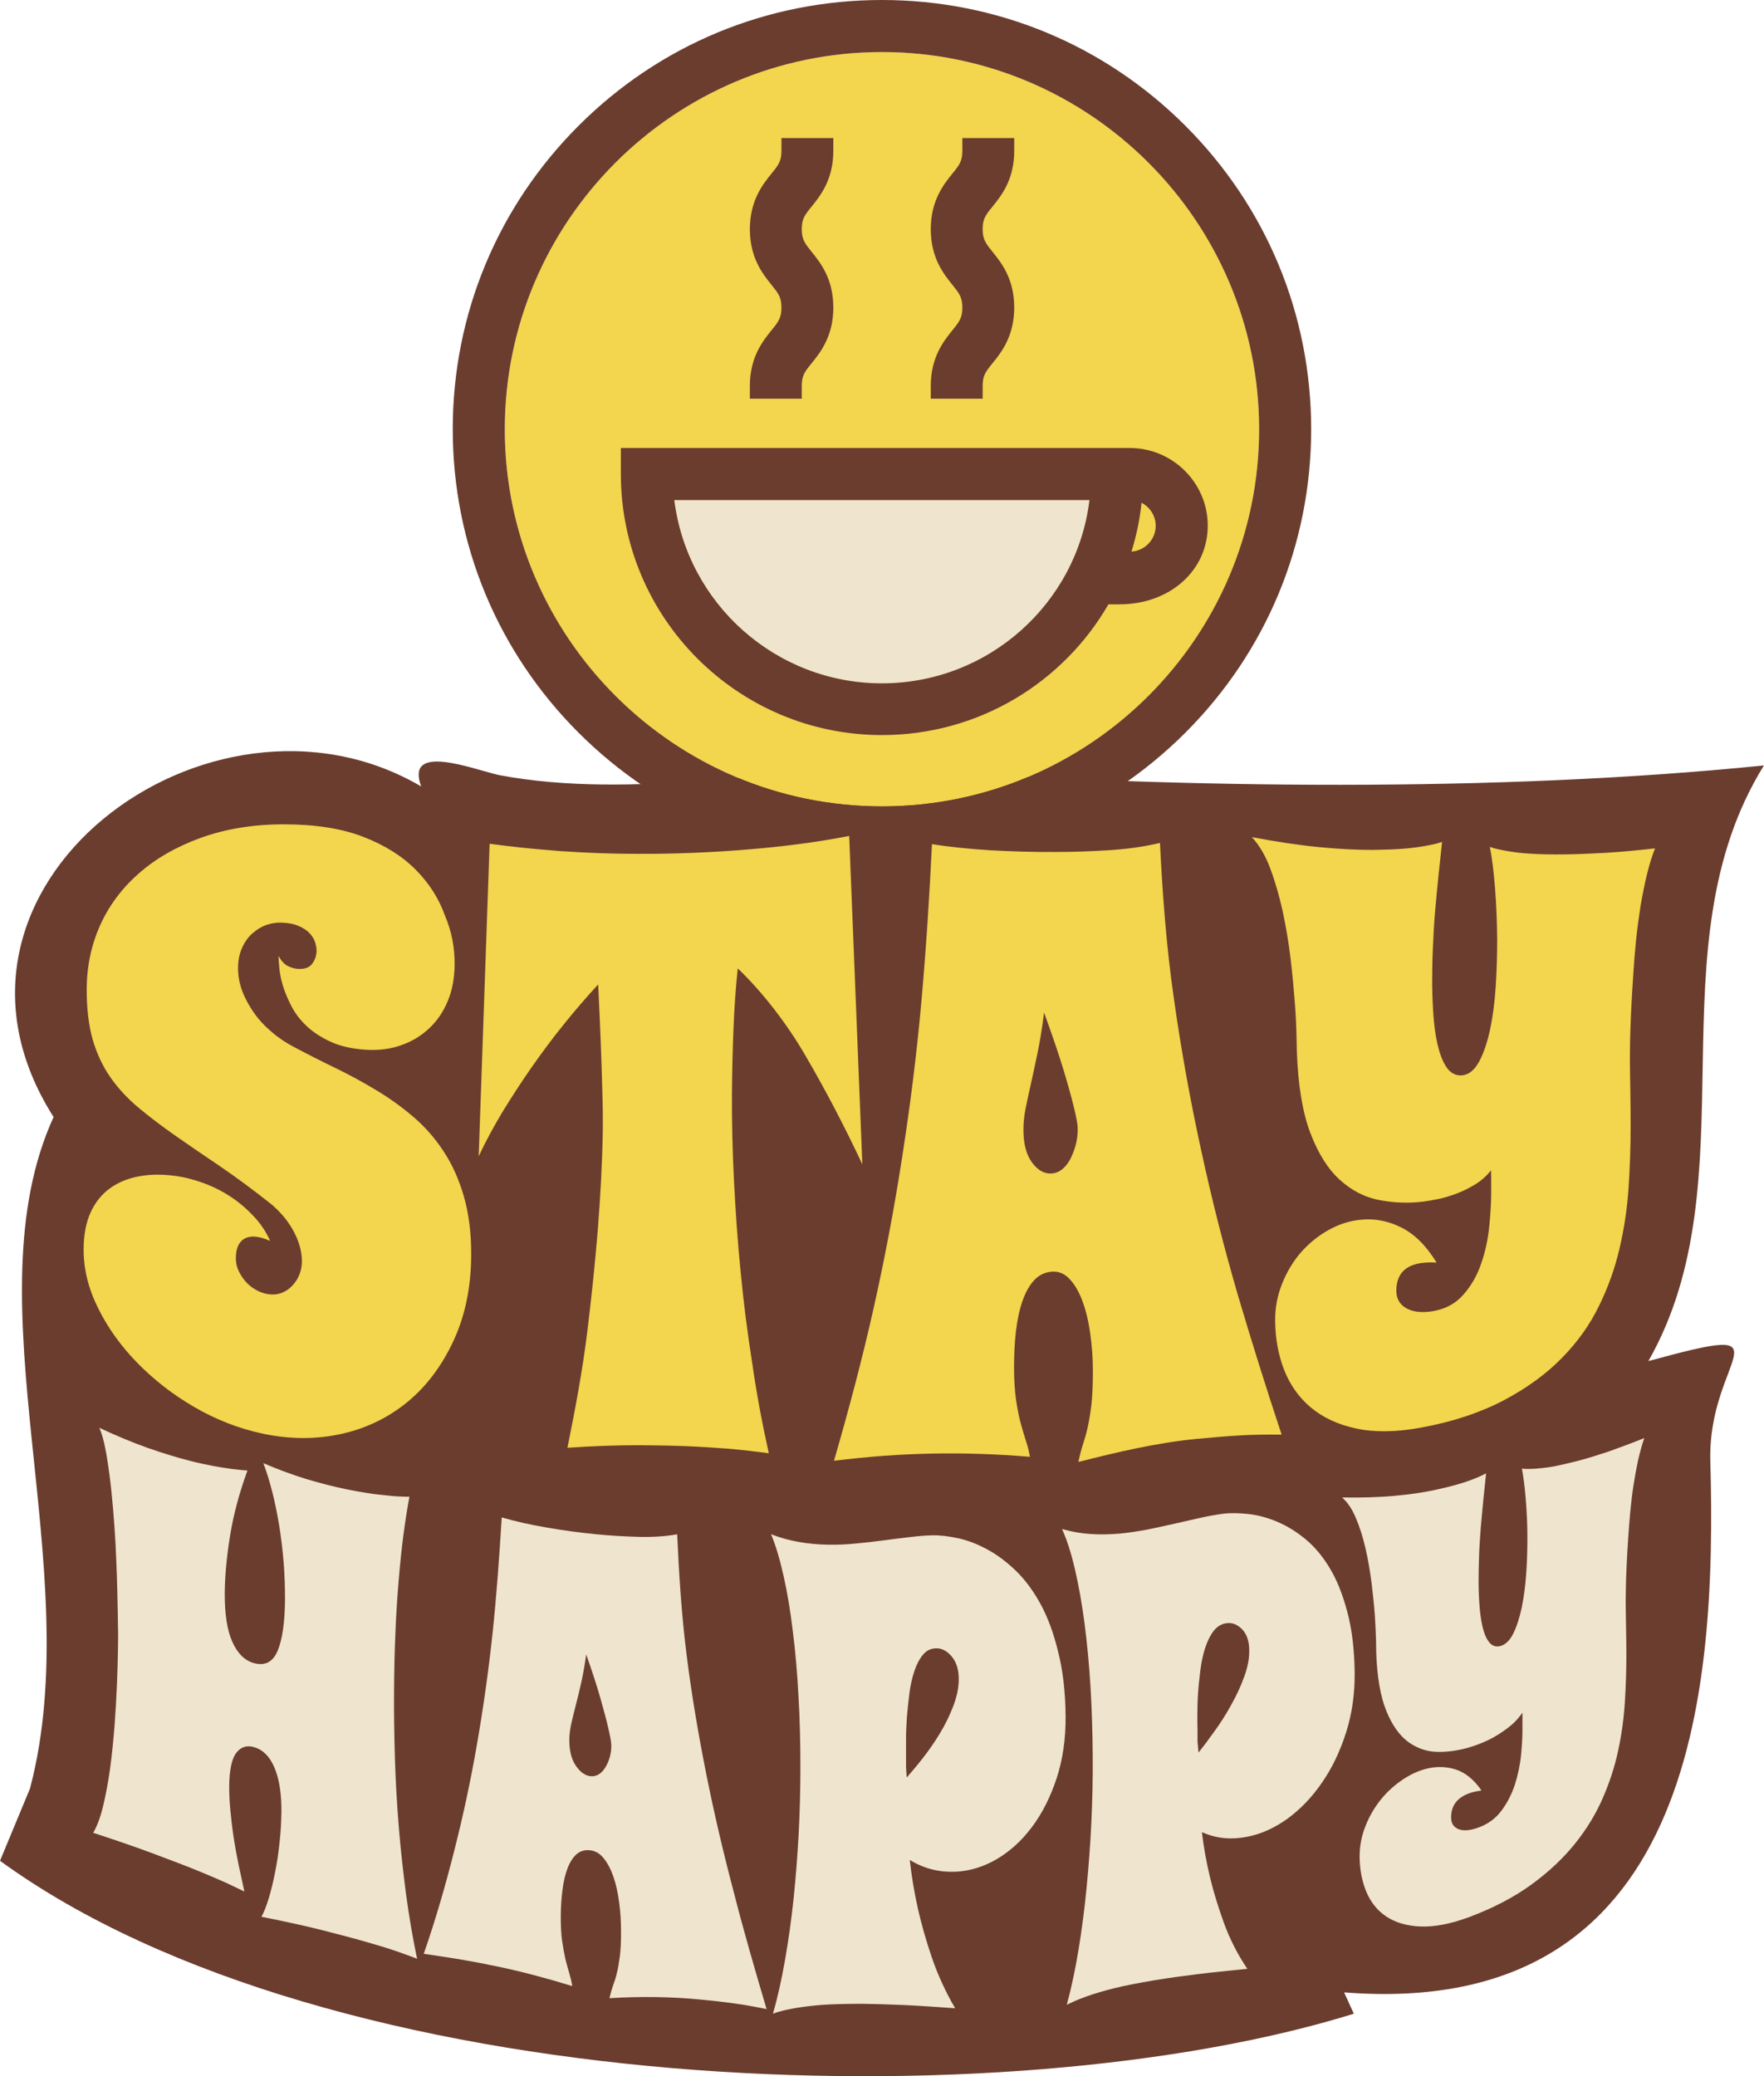
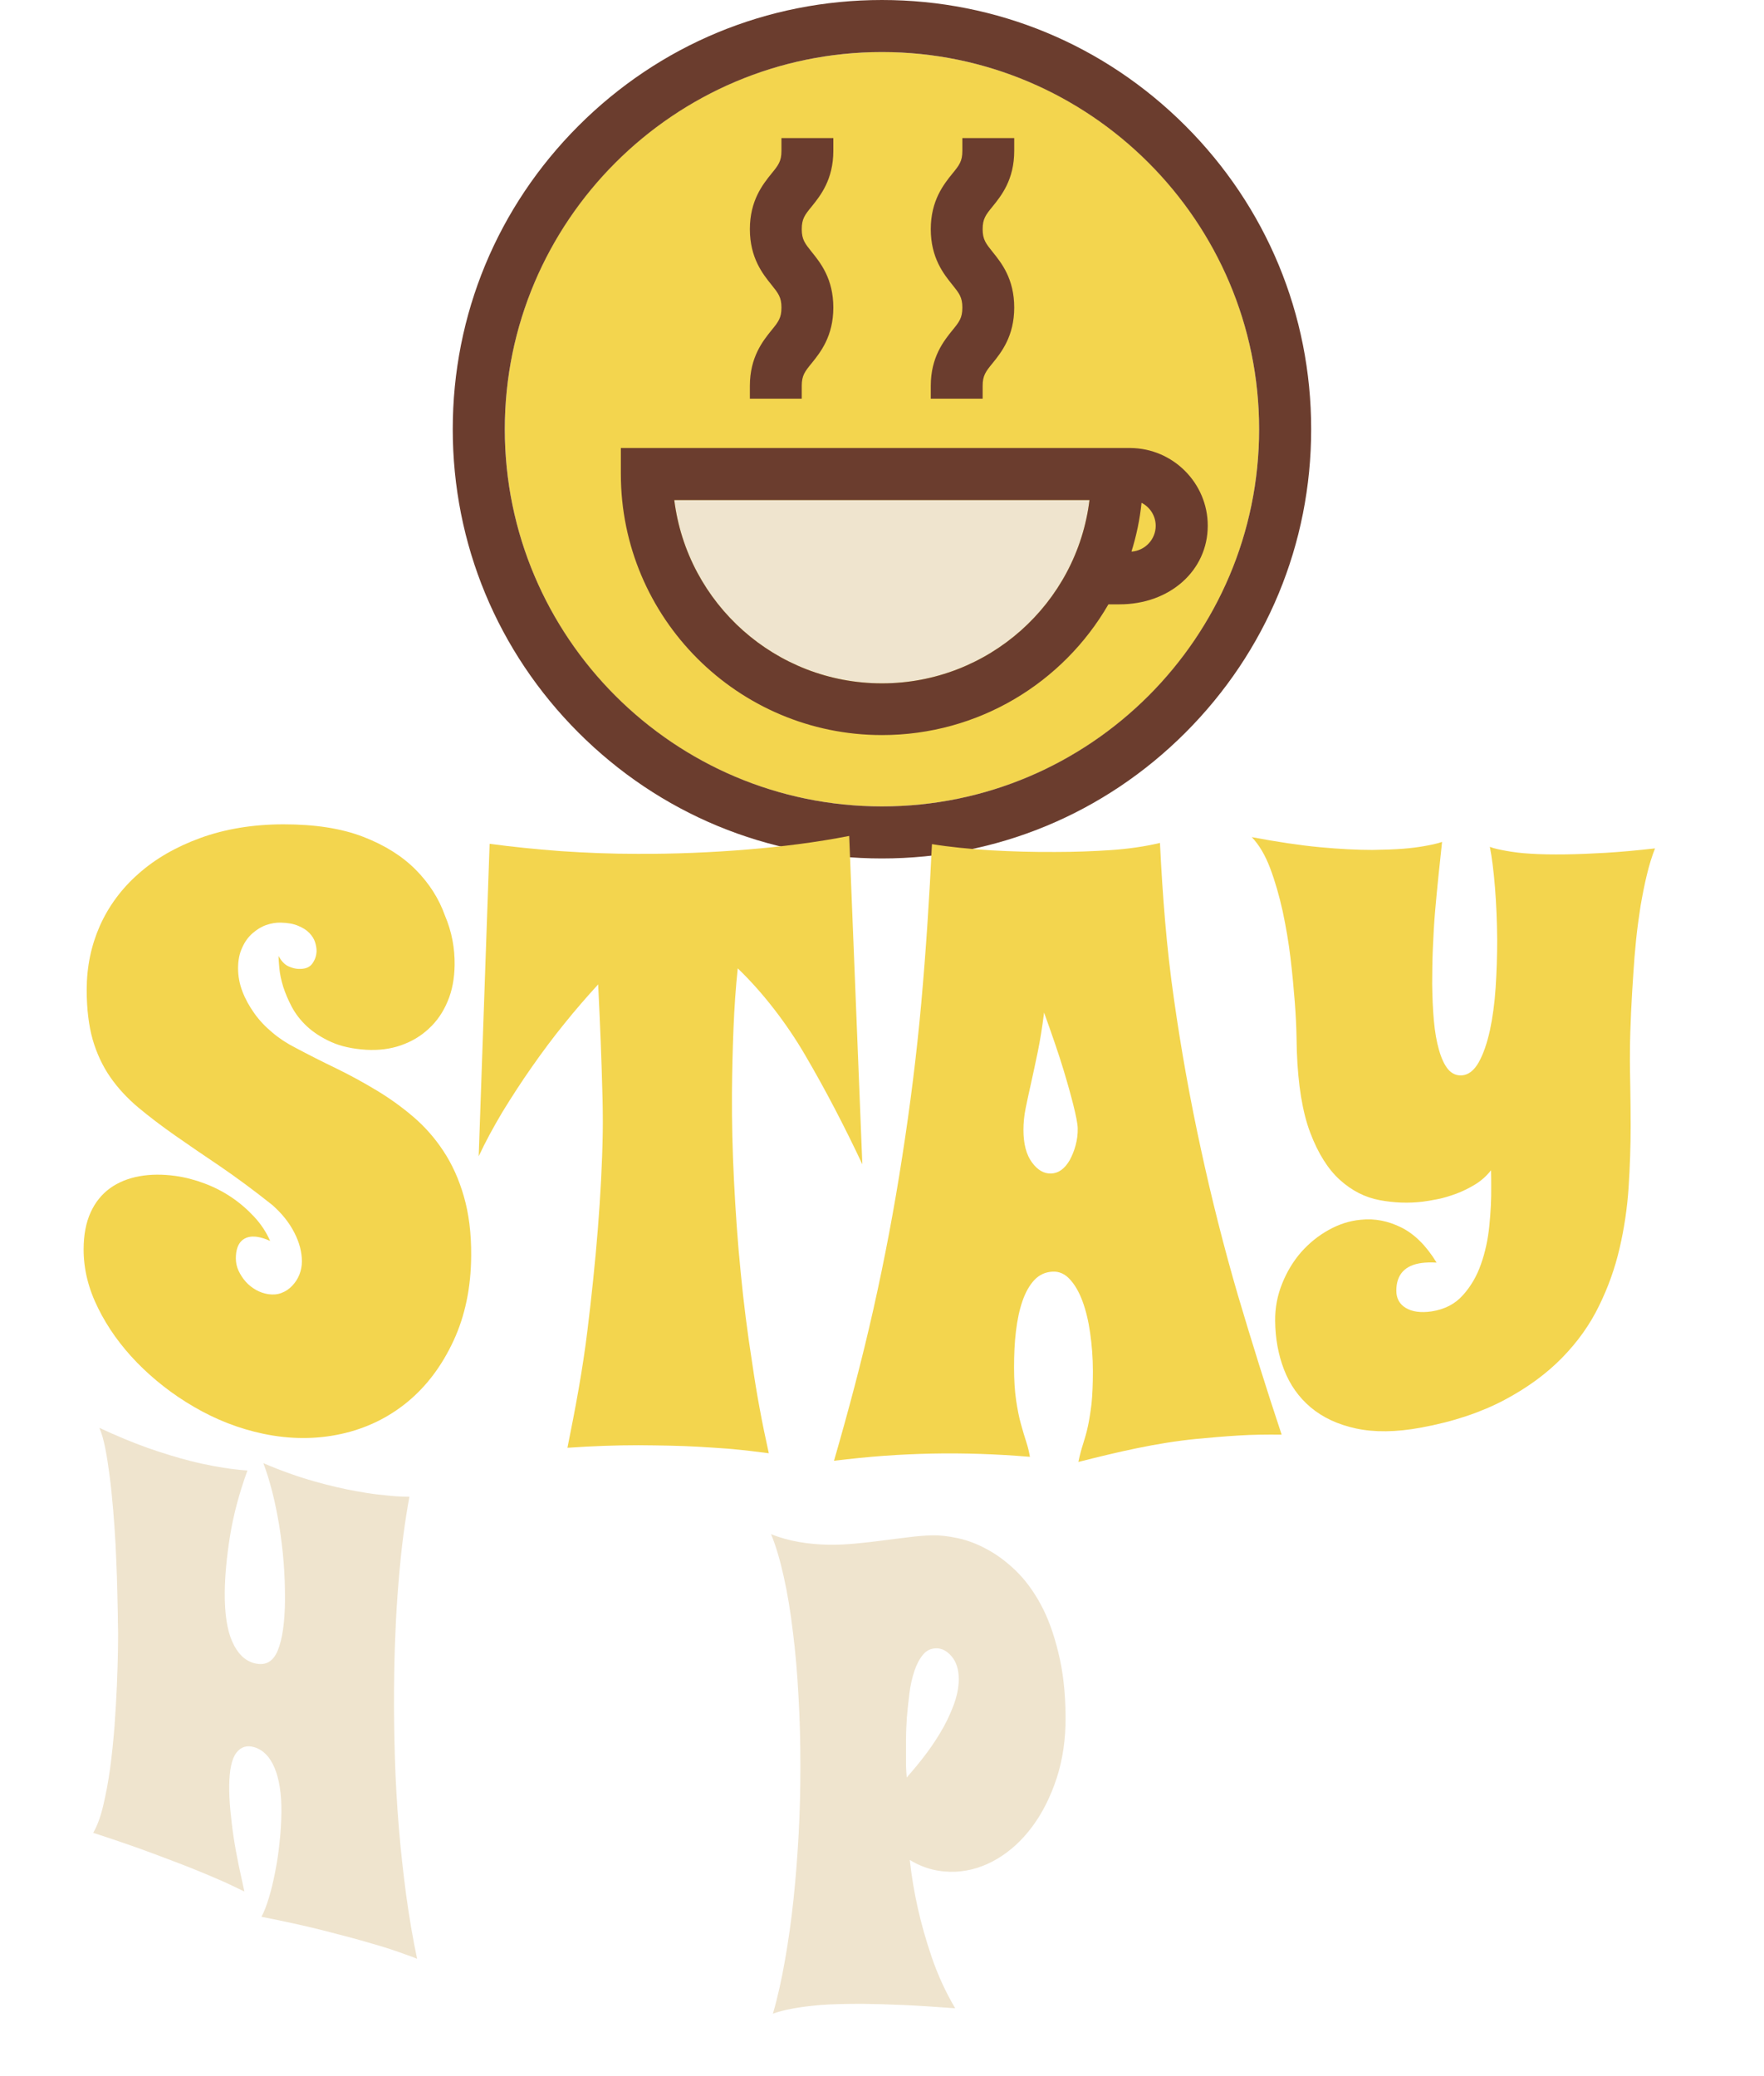
<svg xmlns="http://www.w3.org/2000/svg" width="260" height="306" viewBox="0 0 260 306" fill="none">
-   <path d="M199.544 296.788L198.111 293.644C249.575 297.694 253.046 249.676 252.09 215.366C251.663 199.922 264.743 194.639 242.96 200.601C258.253 173.737 243.362 139.628 259.989 112.814C220.271 116.839 174.818 116.135 135.025 113.594C115.103 112.839 93.522 118.021 73.499 114.223C69.5 113.292 59.69 109.444 62.079 115.908C30.964 97.647 -13.684 130.699 7.898 164.631C-4.603 191.973 12.979 231.087 4.427 263.586L0 274.251C48.924 309.818 148.583 312.635 199.544 296.788Z" fill="#6B3D2E" />
  <path d="M129.994 118.851C160.696 118.851 185.584 93.963 185.584 63.261C185.584 32.56 160.696 7.672 129.994 7.672C99.293 7.672 74.405 32.56 74.405 63.261C74.405 93.963 99.293 118.851 129.994 118.851Z" fill="#F3D54E" />
  <path d="M129.994 100.715C114.349 100.715 101.294 88.994 99.382 73.7H160.581C158.72 88.994 145.64 100.715 129.994 100.715Z" fill="#EFE4CE" />
  <path d="M166.618 66.028H91.509V69.852C91.509 91.082 108.765 108.337 129.994 108.337C144.231 108.337 156.708 100.615 163.373 89.069H165.008C172.429 89.069 178.013 84.089 178.013 77.473C178.013 71.21 172.907 66.079 166.618 66.028ZM129.994 100.715C114.349 100.715 101.294 88.994 99.382 73.7H160.581C158.72 88.994 145.64 100.715 129.994 100.715ZM168.253 74.103C169.486 74.732 170.341 76.014 170.341 77.499C170.341 79.511 168.756 81.171 166.769 81.297C167.499 78.957 168.002 76.568 168.253 74.103Z" fill="#6B3D2E" />
  <path d="M149.489 22.236V20.349H141.842V22.236C141.842 23.77 141.389 24.349 140.358 25.606C139.1 27.166 137.188 29.555 137.188 33.781C137.188 38.007 139.1 40.397 140.358 41.956C141.364 43.214 141.842 43.792 141.842 45.327C141.842 46.861 141.389 47.44 140.358 48.697C139.1 50.257 137.188 52.647 137.188 56.872V58.759H144.835V56.872C144.835 55.338 145.288 54.76 146.319 53.502C147.577 51.942 149.489 49.553 149.489 45.327C149.489 41.076 147.577 38.711 146.319 37.152C145.313 35.894 144.835 35.316 144.835 33.781C144.835 32.247 145.288 31.668 146.319 30.411C147.577 28.851 149.489 26.487 149.489 22.236Z" fill="#6B3D2E" />
  <path d="M115.179 22.236C115.179 23.77 114.726 24.349 113.695 25.606C112.437 27.166 110.525 29.555 110.525 33.781C110.525 38.007 112.437 40.397 113.695 41.956C114.701 43.214 115.179 43.792 115.179 45.327C115.179 46.861 114.726 47.44 113.695 48.697C112.437 50.257 110.525 52.647 110.525 56.872V58.759H118.172V56.872C118.172 55.338 118.625 54.76 119.656 53.502C120.914 51.942 122.826 49.553 122.826 45.327C122.826 41.076 120.914 38.711 119.656 37.152C118.65 35.894 118.172 35.316 118.172 33.781C118.172 32.247 118.625 31.668 119.656 30.411C120.914 28.851 122.826 26.462 122.826 22.236V20.349H115.179V22.236Z" fill="#6B3D2E" />
  <path d="M174.717 18.538C162.769 6.59 146.897 0 129.994 0C113.091 0 97.219 6.59 85.271 18.538C73.323 30.486 66.732 46.358 66.732 63.261C66.732 80.165 73.323 96.037 85.271 107.985C97.219 119.933 113.091 126.523 129.994 126.523C146.897 126.523 162.769 119.933 174.717 107.985C186.665 96.037 193.256 80.165 193.256 63.261C193.256 46.358 186.665 30.486 174.717 18.538ZM129.994 118.851C99.332 118.851 74.404 93.899 74.404 63.261C74.404 32.624 99.357 7.672 129.994 7.672C160.631 7.672 185.584 32.624 185.584 63.261C185.584 93.899 160.656 118.851 129.994 118.851Z" fill="#6B3D2E" />
  <path d="M67.009 142.194C66.984 144.181 66.657 145.992 65.978 147.577C65.324 149.161 64.393 150.52 63.211 151.601C62.029 152.708 60.671 153.513 59.086 154.066C57.501 154.62 55.816 154.821 53.98 154.72C51.967 154.595 50.257 154.217 48.848 153.588C47.44 152.96 46.232 152.18 45.276 151.3C44.321 150.419 43.566 149.438 43.013 148.407C42.459 147.35 42.032 146.344 41.73 145.388C41.428 144.407 41.252 143.527 41.176 142.722C41.101 141.917 41.051 141.313 41.051 140.886C41.478 141.666 41.956 142.169 42.51 142.42C43.063 142.672 43.541 142.772 43.943 142.798C44.924 142.848 45.629 142.596 46.031 142.018C46.434 141.464 46.635 140.861 46.66 140.182C46.66 139.754 46.584 139.301 46.434 138.848C46.283 138.371 46.006 137.943 45.603 137.515C45.201 137.088 44.648 136.736 43.968 136.459C43.289 136.157 42.434 136.006 41.403 135.981C40.699 135.956 39.969 136.082 39.24 136.333C38.51 136.585 37.831 137.012 37.202 137.566C36.573 138.119 36.07 138.823 35.693 139.678C35.291 140.534 35.089 141.54 35.089 142.697C35.089 143.829 35.291 144.961 35.718 146.093C36.146 147.225 36.749 148.306 37.479 149.338C38.208 150.369 39.114 151.325 40.145 152.18C41.176 153.06 42.308 153.79 43.541 154.419C45.478 155.45 47.465 156.456 49.502 157.437C51.565 158.443 53.552 159.525 55.464 160.682C57.401 161.839 59.212 163.147 60.897 164.581C62.607 166.04 64.091 167.725 65.349 169.637C66.632 171.573 67.638 173.787 68.368 176.327C69.097 178.843 69.474 181.761 69.449 185.056C69.424 189.759 68.544 193.96 66.833 197.633C65.123 201.305 62.859 204.323 60.042 206.638C57.224 208.952 53.955 210.536 50.282 211.341C46.61 212.146 42.786 212.146 38.812 211.316C35.215 210.562 31.819 209.228 28.625 207.367C25.405 205.506 22.613 203.292 20.198 200.827C17.784 198.337 15.872 195.671 14.463 192.803C13.03 189.936 12.325 187.068 12.325 184.15C12.325 182.012 12.677 180.176 13.357 178.692C14.036 177.183 15.017 176 16.224 175.12C17.456 174.24 18.89 173.661 20.55 173.359C22.211 173.057 23.971 173.057 25.833 173.309C27.292 173.51 28.725 173.888 30.134 174.416C31.543 174.944 32.876 175.623 34.108 176.453C35.341 177.283 36.448 178.239 37.454 179.321C38.46 180.402 39.24 181.585 39.818 182.893C39.089 182.566 38.435 182.364 37.881 182.289C36.925 182.163 36.196 182.339 35.617 182.867C35.064 183.396 34.762 184.251 34.762 185.458C34.762 186.087 34.888 186.716 35.165 187.294C35.441 187.873 35.794 188.426 36.221 188.904C36.649 189.382 37.152 189.785 37.73 190.112C38.309 190.439 38.913 190.64 39.541 190.74C40.246 190.841 40.875 190.791 41.478 190.564C42.082 190.338 42.61 189.986 43.063 189.508C43.516 189.03 43.868 188.502 44.12 187.873C44.371 187.244 44.497 186.59 44.497 185.911C44.497 184.578 44.145 183.144 43.39 181.685C42.635 180.201 41.554 178.843 40.12 177.585C37.403 175.422 34.838 173.535 32.448 171.9C30.059 170.291 27.845 168.781 25.833 167.373C23.82 165.964 22.009 164.581 20.374 163.222C18.765 161.864 17.381 160.38 16.249 158.745C15.117 157.11 14.262 155.274 13.658 153.211C13.08 151.149 12.778 148.709 12.778 145.891C12.778 142.496 13.432 139.377 14.715 136.459C16.023 133.541 17.909 130.975 20.399 128.787C22.89 126.573 25.933 124.813 29.53 123.505C33.127 122.197 37.227 121.492 41.805 121.492C46.434 121.492 50.332 122.096 53.527 123.329C56.721 124.561 59.312 126.196 61.299 128.208C63.287 130.221 64.695 132.459 65.576 134.924C66.607 137.339 67.034 139.779 67.009 142.194Z" fill="#F3D54E" />
  <path d="M113.317 214.184C112.487 214.083 111.532 213.957 110.475 213.832C109.544 213.731 108.463 213.605 107.205 213.505C105.947 213.404 104.539 213.329 102.979 213.228C100.338 213.077 97.37 213.027 94.075 213.002C90.78 213.002 87.283 213.127 83.636 213.379C84.793 207.644 85.875 201.909 86.579 196.123C87.183 191.193 87.711 186.188 88.113 181.207C88.491 176.403 88.767 171.548 88.843 166.769C88.868 164.857 88.843 162.719 88.767 160.43C88.717 158.468 88.642 156.179 88.541 153.563C88.44 150.947 88.315 148.13 88.164 145.087C86.504 146.898 84.818 148.834 83.183 150.872C81.523 152.909 79.939 155.047 78.404 157.236C76.87 159.424 75.436 161.638 74.078 163.851C72.745 166.09 71.562 168.253 70.556 170.416C71.084 155.073 71.638 139.704 72.166 124.36C75.486 124.813 78.983 125.165 82.655 125.442C86.328 125.693 90.101 125.844 93.949 125.844C99.357 125.869 104.916 125.643 110.299 125.19C115.229 124.788 120.285 124.159 125.165 123.203C125.819 139.326 126.448 155.475 127.102 171.599C124.486 166.04 121.719 160.707 118.625 155.425C116.009 150.947 112.513 146.344 108.739 142.722C108.438 145.539 108.236 148.507 108.111 151.601C107.985 154.695 107.909 157.865 107.884 161.109C107.859 165.31 107.96 169.637 108.186 174.064C108.412 178.491 108.714 182.968 109.167 187.471C109.595 191.973 110.173 196.476 110.878 200.953C111.532 205.506 112.362 209.908 113.317 214.184Z" fill="#F3D54E" />
  <path d="M188.904 211.442C186.716 211.417 184.603 211.442 182.566 211.568C180.528 211.694 178.44 211.87 176.353 212.071C170.442 212.649 164.707 214.008 158.946 215.467C159.148 214.46 159.399 213.555 159.651 212.775C159.902 211.995 160.154 211.14 160.355 210.184C160.556 209.228 160.732 208.147 160.883 206.889C161.009 205.631 161.084 204.047 161.084 202.11C161.084 200.123 160.933 198.236 160.682 196.476C160.43 194.69 160.053 193.13 159.55 191.772C159.047 190.414 158.418 189.332 157.689 188.552C156.959 187.747 156.104 187.37 155.148 187.42C154.092 187.471 153.186 187.873 152.457 188.653C151.727 189.433 151.149 190.464 150.696 191.772C150.243 193.08 149.941 194.564 149.74 196.224C149.539 197.884 149.463 199.67 149.463 201.531C149.463 203.393 149.564 205.003 149.765 206.361C149.966 207.694 150.193 208.876 150.47 209.857C150.746 210.838 150.998 211.719 151.249 212.473C151.501 213.228 151.677 213.983 151.803 214.712C149.338 214.511 146.923 214.36 144.533 214.284C142.144 214.209 139.779 214.184 137.415 214.234C135.05 214.284 132.686 214.385 130.296 214.561C127.907 214.737 125.467 214.989 122.926 215.291C125.064 207.895 127.051 200.45 128.737 192.929C130.397 185.534 131.806 178.088 132.963 170.592C134.145 163.046 135.101 155.45 135.78 147.904C136.484 140.106 136.987 132.258 137.364 124.41C139.98 124.838 142.848 125.114 145.967 125.316C149.086 125.492 152.281 125.592 155.576 125.567C158.368 125.567 161.059 125.467 163.7 125.291C166.316 125.114 168.756 124.762 170.97 124.234C171.347 131.931 171.926 139.603 173.032 147.25C174.089 154.695 175.422 162.116 177.032 169.486C178.591 176.68 180.402 183.848 182.465 190.917C184.503 197.784 186.641 204.65 188.904 211.442ZM158.846 166.266C158.821 165.536 158.569 164.329 158.192 162.82C157.865 161.512 157.387 159.776 156.733 157.613C156.079 155.45 155.123 152.658 153.89 149.237C153.614 151.4 153.312 153.312 152.96 155.022C152.608 156.708 152.281 158.242 151.979 159.6C151.677 160.959 151.4 162.191 151.174 163.323C150.947 164.455 150.847 165.511 150.847 166.517C150.847 168.605 151.274 170.19 152.105 171.322C152.935 172.454 153.865 172.982 154.897 172.957C156.003 172.932 156.909 172.278 157.664 170.995C158.368 169.687 158.896 168.027 158.846 166.266Z" fill="#F3D54E" />
  <path d="M243.941 125.039C243.488 126.171 243.085 127.479 242.733 128.938C242.381 130.397 242.079 131.931 241.803 133.541C241.551 135.151 241.325 136.811 241.149 138.496C240.972 140.207 240.847 141.842 240.746 143.401C240.495 147.149 240.268 151.073 240.243 154.997C240.218 156.733 240.268 158.544 240.293 160.355C240.318 162.191 240.344 164.052 240.344 165.939C240.344 168.932 240.243 171.951 240.042 175.019C239.841 178.088 239.388 181.081 238.709 183.999C238.03 186.917 237.023 189.759 235.665 192.501C234.332 195.243 232.521 197.784 230.232 200.123C227.943 202.462 225.101 204.55 221.73 206.336C218.359 208.122 214.259 209.53 209.43 210.411C205.757 211.09 202.563 211.115 199.871 210.536C197.18 209.958 194.941 208.901 193.18 207.417C191.42 205.933 190.112 204.072 189.256 201.858C188.401 199.645 187.974 197.255 187.948 194.69C187.923 192.778 188.275 190.917 188.98 189.181C189.684 187.42 190.615 185.886 191.772 184.553C192.954 183.22 194.287 182.138 195.822 181.283C197.356 180.427 198.915 179.924 200.55 179.773C202.638 179.547 204.625 179.95 206.587 180.931C208.524 181.912 210.235 183.622 211.744 186.087C211.367 186.062 210.989 186.062 210.612 186.062C210.235 186.062 209.908 186.112 209.581 186.137C207.065 186.464 205.808 187.848 205.808 190.237C205.808 191.369 206.286 192.225 207.216 192.778C208.147 193.331 209.405 193.507 210.989 193.281C212.926 192.979 214.46 192.199 215.618 190.891C216.775 189.609 217.68 188.074 218.284 186.313C218.913 184.553 219.315 182.666 219.516 180.654C219.718 178.642 219.818 176.73 219.793 174.919C219.793 173.938 219.793 173.46 219.768 172.479C219.114 173.309 218.334 174.013 217.429 174.567C216.523 175.12 215.592 175.573 214.662 175.925C213.706 176.277 212.8 176.554 211.92 176.73C211.04 176.906 210.31 177.032 209.706 177.107C207.594 177.359 205.481 177.283 203.343 176.881C201.204 176.478 199.268 175.497 197.507 173.913C195.746 172.328 194.287 170.014 193.13 166.97C191.973 163.927 191.319 159.902 191.143 154.922C191.143 154.72 191.118 153.966 191.093 152.633C191.068 151.299 190.992 149.639 190.841 147.677C190.69 145.715 190.489 143.552 190.212 141.213C189.936 138.874 189.533 136.559 189.055 134.296C188.552 132.032 187.948 129.919 187.219 127.982C186.49 126.045 185.584 124.511 184.502 123.379C188.25 124.083 191.596 124.586 194.539 124.863C197.482 125.14 200.073 125.265 202.286 125.265C204.022 125.24 205.531 125.19 206.814 125.089C208.097 124.989 209.178 124.838 210.008 124.687C210.989 124.511 211.845 124.335 212.549 124.083C212.373 125.668 212.222 127.328 212.021 129.064C211.844 130.824 211.668 132.585 211.517 134.371C211.367 136.157 211.266 137.968 211.191 139.779C211.115 141.59 211.09 143.351 211.09 145.036C211.115 146.948 211.191 148.759 211.341 150.419C211.492 152.079 211.744 153.538 212.096 154.746C212.448 155.978 212.876 156.909 213.429 157.588C213.983 158.242 214.662 158.544 215.467 158.493C216.448 158.418 217.278 157.764 217.957 156.557C218.636 155.349 219.164 153.79 219.592 151.903C219.994 150.017 220.296 147.879 220.447 145.539C220.598 143.2 220.673 140.861 220.673 138.521C220.648 135.805 220.548 133.239 220.346 130.774C220.145 128.309 219.894 126.322 219.592 124.813C220.221 125.064 221.101 125.24 222.082 125.416C222.937 125.567 224.12 125.743 225.553 125.819C226.987 125.919 228.748 125.945 230.861 125.919C232.546 125.894 234.483 125.819 236.646 125.693C238.784 125.567 241.224 125.341 243.941 125.039Z" fill="#F3D54E" />
  <path d="M36.02 278.778C35.517 278.527 34.938 278.25 34.285 277.948C33.731 277.672 33.052 277.37 32.247 277.018C31.442 276.666 30.537 276.288 29.505 275.861C27.568 275.056 25.229 274.175 22.538 273.169C19.846 272.163 16.903 271.157 13.734 270.126C14.287 269.195 14.79 267.887 15.193 266.202C15.595 264.516 15.947 262.68 16.224 260.668C16.501 258.655 16.702 256.568 16.878 254.43C17.029 252.292 17.155 250.279 17.23 248.393C17.306 246.506 17.356 244.871 17.381 243.488C17.406 242.104 17.406 241.149 17.406 240.62C17.406 240.52 17.406 240.092 17.381 239.337C17.381 238.608 17.356 237.627 17.331 236.445C17.306 235.263 17.281 233.904 17.23 232.37C17.18 230.835 17.105 229.226 17.029 227.566C16.928 225.905 16.828 224.22 16.677 222.51C16.526 220.799 16.375 219.189 16.174 217.655C15.973 216.121 15.771 214.737 15.52 213.479C15.268 212.222 14.992 211.216 14.639 210.436C17.155 211.618 19.544 212.599 21.783 213.404C24.022 214.184 26.084 214.813 27.946 215.291C29.229 215.618 30.411 215.869 31.467 216.07C32.524 216.272 33.429 216.397 34.159 216.498C35.014 216.599 35.794 216.699 36.473 216.724C35.265 220.045 34.41 223.239 33.907 226.358C33.404 229.477 33.153 232.244 33.127 234.709C33.102 237.853 33.48 240.268 34.234 241.953C34.989 243.664 36.045 244.72 37.378 245.098C39.038 245.576 40.221 244.972 40.925 243.287C41.629 241.601 41.981 239.086 42.007 235.766C42.007 233.955 41.956 232.118 41.805 230.257C41.654 228.396 41.428 226.559 41.151 224.824C40.85 223.063 40.523 221.403 40.12 219.843C39.718 218.284 39.29 216.875 38.812 215.643C41.453 216.775 43.944 217.655 46.258 218.309C48.572 218.963 50.634 219.441 52.471 219.768C53.703 219.994 54.81 220.17 55.766 220.271C56.722 220.372 57.577 220.472 58.256 220.522C59.061 220.573 59.765 220.598 60.344 220.598C60.042 222.233 59.74 224.119 59.463 226.207C59.187 228.295 58.96 230.559 58.759 232.974C58.558 235.388 58.382 237.954 58.281 240.671C58.155 243.387 58.105 246.179 58.08 249.072C58.055 252.342 58.105 255.687 58.206 259.108C58.306 262.529 58.508 265.925 58.784 269.321C59.061 272.716 59.438 276.037 59.866 279.307C60.319 282.577 60.847 285.721 61.476 288.689C60.972 288.488 60.369 288.261 59.715 288.035C59.161 287.834 58.457 287.582 57.627 287.306C56.797 287.029 55.866 286.752 54.81 286.45C52.798 285.847 50.408 285.218 47.641 284.513C44.874 283.809 41.831 283.155 38.535 282.501C38.913 281.822 39.265 280.917 39.617 279.759C39.969 278.602 40.271 277.345 40.548 275.936C40.824 274.553 41.051 273.094 41.202 271.559C41.378 270.025 41.453 268.541 41.478 267.107C41.504 264.365 41.151 262.177 40.472 260.567C39.793 258.932 38.812 257.926 37.529 257.524C36.422 257.171 35.517 257.448 34.838 258.328C34.159 259.209 33.806 260.844 33.781 263.259C33.781 264.365 33.832 265.573 33.958 266.856C34.083 268.138 34.234 269.446 34.435 270.78C34.637 272.113 34.888 273.471 35.165 274.829C35.467 276.188 35.743 277.496 36.02 278.778Z" fill="#EFE4CE" />
-   <path d="M112.99 296.109C111.28 295.757 109.645 295.455 108.06 295.254C106.476 295.028 104.866 294.852 103.256 294.701C98.879 294.273 94.402 294.223 89.824 294.499C90 293.77 90.176 293.141 90.377 292.588C90.578 292.034 90.78 291.431 90.93 290.752C91.107 290.072 91.232 289.267 91.358 288.337C91.484 287.406 91.534 286.224 91.534 284.74C91.534 283.231 91.459 281.797 91.257 280.388C91.081 279.005 90.805 277.747 90.427 276.64C90.05 275.534 89.572 274.628 89.019 273.924C88.466 273.219 87.811 272.817 87.082 272.716C86.252 272.591 85.573 272.792 85.019 273.245C84.466 273.722 84.013 274.427 83.661 275.332C83.309 276.238 83.057 277.319 82.906 278.527C82.756 279.734 82.655 281.067 82.655 282.451C82.655 283.834 82.705 285.067 82.856 286.098C83.007 287.129 83.183 288.035 83.359 288.84C83.561 289.62 83.762 290.324 83.938 290.928C84.114 291.531 84.265 292.135 84.34 292.714C82.454 292.135 80.618 291.607 78.806 291.129C76.995 290.651 75.21 290.223 73.398 289.846C71.612 289.469 69.801 289.117 68.016 288.815C66.204 288.513 64.368 288.236 62.456 287.959C64.192 282.979 65.676 277.823 66.959 272.741C68.267 267.61 69.399 262.303 70.305 257.071C71.235 251.713 72.015 246.204 72.594 240.771C73.197 235.086 73.6 229.377 73.952 223.641C75.939 224.22 78.153 224.723 80.542 225.126C82.932 225.553 85.397 225.88 87.937 226.132C90.075 226.333 92.163 226.459 94.201 226.509C96.238 226.559 98.099 226.434 99.81 226.132C100.086 232.169 100.464 238.155 101.218 244.041C101.948 249.877 102.979 255.863 104.136 261.649C105.293 267.434 106.677 273.295 108.186 279.005C109.645 284.715 111.305 290.425 112.99 296.109ZM90.1 257.247C90.1 256.693 89.899 255.738 89.623 254.555C89.396 253.524 89.019 252.166 88.541 250.455C88.063 248.745 87.359 246.557 86.403 243.84C86.177 245.45 85.925 246.858 85.648 248.091C85.372 249.323 85.095 250.43 84.843 251.411C84.592 252.392 84.365 253.298 84.189 254.103C84.013 254.908 83.913 255.712 83.913 256.442C83.913 258.001 84.215 259.259 84.843 260.19C85.472 261.146 86.202 261.674 86.981 261.774C87.837 261.875 88.541 261.498 89.12 260.643C89.698 259.787 90.126 258.555 90.1 257.247Z" fill="#EFE4CE" />
  <path d="M157.06 252.996C157.085 256.316 156.632 259.385 155.727 262.127C154.821 264.868 153.614 267.258 152.105 269.27C150.595 271.283 148.885 272.842 146.923 273.999C144.986 275.131 142.949 275.76 140.861 275.861C139.704 275.911 138.572 275.81 137.44 275.534C136.308 275.257 135.201 274.804 134.094 274.125C134.346 276.464 134.748 278.879 135.302 281.344C135.78 283.457 136.434 285.821 137.314 288.412C138.195 291.003 139.352 293.544 140.785 295.984C137.968 295.782 135.428 295.606 133.189 295.506C130.95 295.405 128.913 295.355 127.077 295.33C124.612 295.33 122.549 295.38 120.889 295.506C119.229 295.657 117.845 295.833 116.814 296.034C115.607 296.26 114.626 296.512 113.921 296.788C114.626 294.374 115.204 291.733 115.707 288.865C116.21 285.998 116.638 283.004 116.965 279.86C117.292 276.716 117.543 273.521 117.719 270.226C117.896 266.931 117.971 263.686 117.971 260.441C117.971 256.92 117.896 253.449 117.694 250.053C117.518 246.657 117.242 243.463 116.864 240.494C116.512 237.501 116.059 234.785 115.506 232.32C114.953 229.854 114.349 227.792 113.645 226.107C114.953 226.635 116.336 227.012 117.77 227.264C119.204 227.515 120.662 227.641 122.121 227.666C123.454 227.691 124.813 227.616 126.146 227.49C127.504 227.364 128.837 227.213 130.145 227.037C131.453 226.861 132.736 226.71 133.944 226.559C135.176 226.408 136.308 226.308 137.39 226.283C138.547 226.257 139.804 226.408 141.213 226.71C142.622 227.012 144.055 227.565 145.489 228.345C146.948 229.125 148.357 230.181 149.715 231.489C151.073 232.797 152.306 234.458 153.387 236.445C154.469 238.432 155.324 240.796 155.978 243.513C156.657 246.179 157.035 249.374 157.06 252.996ZM133.642 261.976C134.321 261.196 135.126 260.265 136.006 259.133C136.887 258.001 137.742 256.794 138.522 255.486C139.326 254.178 139.98 252.82 140.509 251.436C141.037 250.053 141.314 248.745 141.314 247.487C141.314 246.053 140.961 244.947 140.257 244.117C139.553 243.287 138.773 242.909 137.943 242.934C137.188 242.96 136.534 243.261 136.031 243.89C135.528 244.494 135.101 245.299 134.774 246.28C134.447 247.261 134.195 248.342 134.044 249.55C133.893 250.757 133.767 251.914 133.667 253.096C133.591 254.254 133.541 255.335 133.541 256.341C133.541 257.347 133.541 258.127 133.541 258.706C133.541 259.259 133.541 259.787 133.541 260.341C133.566 260.844 133.591 261.397 133.642 261.976Z" fill="#EFE4CE" />
-   <path d="M199.67 246.506C199.695 249.676 199.268 252.644 198.387 255.385C197.507 258.127 196.35 260.567 194.866 262.705C193.407 264.843 191.722 266.604 189.81 268.013C187.898 269.396 185.911 270.302 183.849 270.704C182.717 270.93 181.585 271.006 180.478 270.905C179.371 270.805 178.265 270.528 177.158 270.025C177.409 272.289 177.837 274.578 178.39 276.867C178.868 278.854 179.547 281.042 180.403 283.432C181.283 285.821 182.415 288.06 183.849 290.173C181.082 290.45 178.592 290.701 176.353 290.978C174.139 291.255 172.127 291.531 170.316 291.833C167.876 292.236 165.839 292.638 164.178 293.041C162.518 293.468 161.16 293.871 160.129 294.248C158.921 294.676 157.966 295.103 157.236 295.48C157.915 292.965 158.494 290.248 158.972 287.331C159.45 284.413 159.852 281.369 160.154 278.225C160.456 275.081 160.707 271.861 160.858 268.591C161.009 265.321 161.085 262.076 161.059 258.857C161.034 255.36 160.934 251.965 160.732 248.619C160.531 245.299 160.229 242.155 159.852 239.262C159.475 236.344 158.997 233.703 158.443 231.313C157.89 228.924 157.261 226.937 156.532 225.352C157.84 225.729 159.223 225.981 160.632 226.081C162.066 226.182 163.499 226.157 164.983 226.031C166.317 225.905 167.65 225.704 169.008 225.453C170.341 225.176 171.674 224.899 172.982 224.597C174.29 224.296 175.548 224.019 176.755 223.742C177.963 223.465 179.12 223.264 180.176 223.113C181.308 222.962 182.566 222.988 183.974 223.138C185.358 223.289 186.792 223.667 188.225 224.27C189.659 224.874 191.068 225.729 192.401 226.836C193.759 227.943 194.967 229.402 196.023 231.162C197.079 232.923 197.935 235.086 198.589 237.602C199.268 240.092 199.62 243.085 199.67 246.506ZM176.655 258.303C177.334 257.448 178.114 256.417 178.969 255.209C179.849 254.002 180.679 252.719 181.434 251.336C182.214 249.952 182.868 248.569 183.371 247.16C183.899 245.752 184.151 244.444 184.125 243.261C184.125 241.878 183.773 240.847 183.069 240.117C182.365 239.413 181.61 239.111 180.755 239.237C180 239.337 179.371 239.74 178.868 240.394C178.365 241.048 177.963 241.878 177.636 242.859C177.309 243.84 177.082 244.947 176.931 246.129C176.78 247.311 176.655 248.468 176.579 249.625C176.504 250.757 176.479 251.839 176.479 252.795C176.479 253.776 176.479 254.53 176.504 255.109C176.504 255.637 176.504 256.165 176.504 256.693C176.554 257.222 176.604 257.75 176.655 258.303Z" fill="#EFE4CE" />
-   <path d="M242.356 211.945C242.029 212.901 241.727 213.983 241.45 215.165C241.199 216.347 240.972 217.579 240.771 218.862C240.57 220.145 240.419 221.453 240.293 222.786C240.167 224.119 240.067 225.402 239.991 226.61C239.79 229.528 239.639 232.546 239.614 235.564C239.614 236.898 239.639 238.256 239.664 239.664C239.69 241.048 239.715 242.482 239.715 243.915C239.715 246.204 239.639 248.544 239.488 250.908C239.337 253.298 239.01 255.662 238.507 258.001C238.004 260.366 237.25 262.68 236.243 264.994C235.237 267.308 233.904 269.522 232.194 271.66C230.483 273.798 228.37 275.81 225.83 277.672C223.289 279.533 220.221 281.168 216.598 282.526C213.832 283.558 211.442 284.01 209.404 283.935C207.367 283.859 205.682 283.356 204.349 282.476C203.015 281.596 202.034 280.363 201.38 278.804C200.752 277.269 200.399 275.534 200.399 273.597C200.399 272.163 200.651 270.729 201.179 269.346C201.707 267.937 202.412 266.68 203.292 265.522C204.172 264.365 205.204 263.384 206.361 262.554C207.518 261.724 208.7 261.121 209.933 260.768C211.492 260.316 213.001 260.316 214.486 260.768C215.944 261.221 217.227 262.252 218.359 263.887C218.057 263.938 217.781 263.988 217.504 264.038C217.227 264.089 216.976 264.164 216.724 264.24C214.838 264.868 213.882 266.051 213.882 267.862C213.882 268.717 214.234 269.27 214.938 269.572C215.643 269.874 216.598 269.799 217.781 269.396C219.24 268.893 220.397 268.063 221.252 266.931C222.132 265.774 222.786 264.491 223.264 263.083C223.717 261.649 224.044 260.165 224.195 258.63C224.346 257.071 224.421 255.612 224.396 254.254C224.396 253.524 224.396 253.147 224.396 252.417C223.893 253.147 223.314 253.801 222.635 254.354C221.956 254.908 221.252 255.386 220.548 255.813C219.843 256.241 219.164 256.568 218.485 256.844C217.831 257.121 217.278 257.322 216.825 257.448C215.24 257.951 213.655 258.203 212.046 258.203C210.436 258.203 208.977 257.725 207.644 256.794C206.311 255.838 205.204 254.304 204.349 252.191C203.468 250.078 202.965 247.135 202.839 243.437C202.839 243.287 202.839 242.708 202.814 241.727C202.789 240.721 202.739 239.514 202.638 238.055C202.538 236.596 202.361 235.011 202.16 233.301C201.934 231.59 201.657 229.905 201.28 228.27C200.903 226.635 200.45 225.151 199.871 223.792C199.318 222.434 198.614 221.403 197.809 220.699C200.651 220.749 203.191 220.673 205.43 220.472C207.669 220.271 209.606 219.994 211.291 219.642C212.599 219.365 213.731 219.089 214.712 218.812C215.668 218.535 216.498 218.259 217.127 218.007C217.856 217.73 218.51 217.429 219.038 217.152C218.913 218.359 218.787 219.642 218.636 221C218.51 222.359 218.384 223.717 218.259 225.075C218.158 226.459 218.057 227.817 218.007 229.2C217.957 230.584 217.932 231.892 217.932 233.175C217.932 234.609 218.007 235.967 218.108 237.174C218.233 238.407 218.409 239.463 218.661 240.318C218.913 241.174 219.265 241.828 219.667 242.23C220.07 242.633 220.598 242.758 221.202 242.582C221.931 242.356 222.56 241.752 223.063 240.721C223.566 239.69 223.968 238.432 224.295 236.923C224.597 235.413 224.824 233.778 224.949 231.967C225.075 230.181 225.126 228.396 225.126 226.635C225.126 224.597 225.025 222.661 224.874 220.824C224.723 219.013 224.522 217.554 224.321 216.448C224.799 216.523 225.453 216.498 226.182 216.473C226.811 216.422 227.691 216.347 228.773 216.171C229.829 215.97 231.162 215.668 232.722 215.265C233.98 214.938 235.413 214.486 237.023 213.957C238.558 213.404 240.369 212.75 242.356 211.945Z" fill="#EFE4CE" />
</svg>